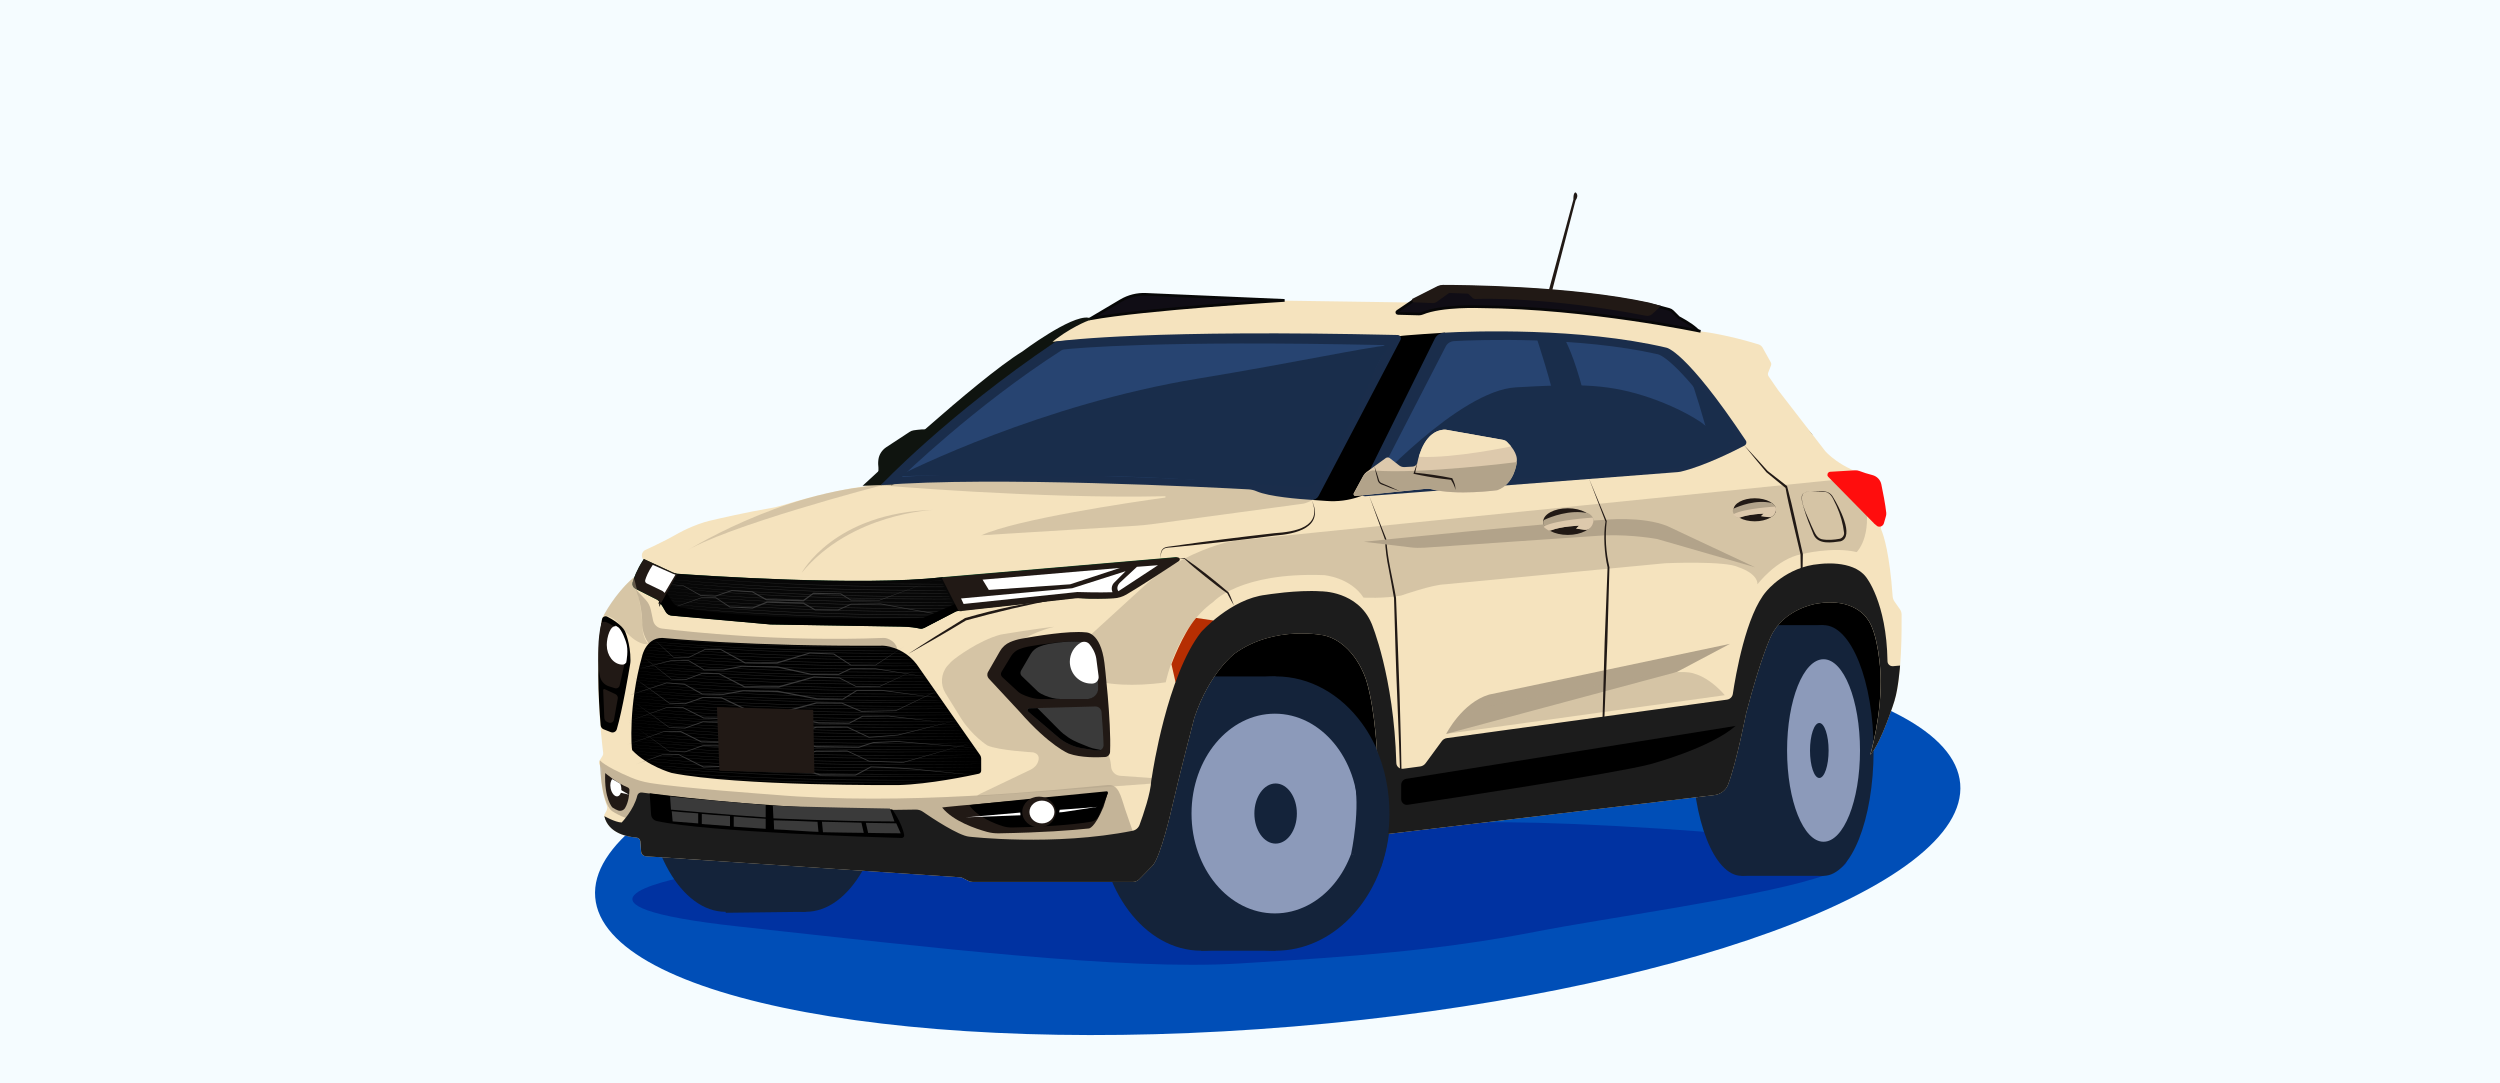
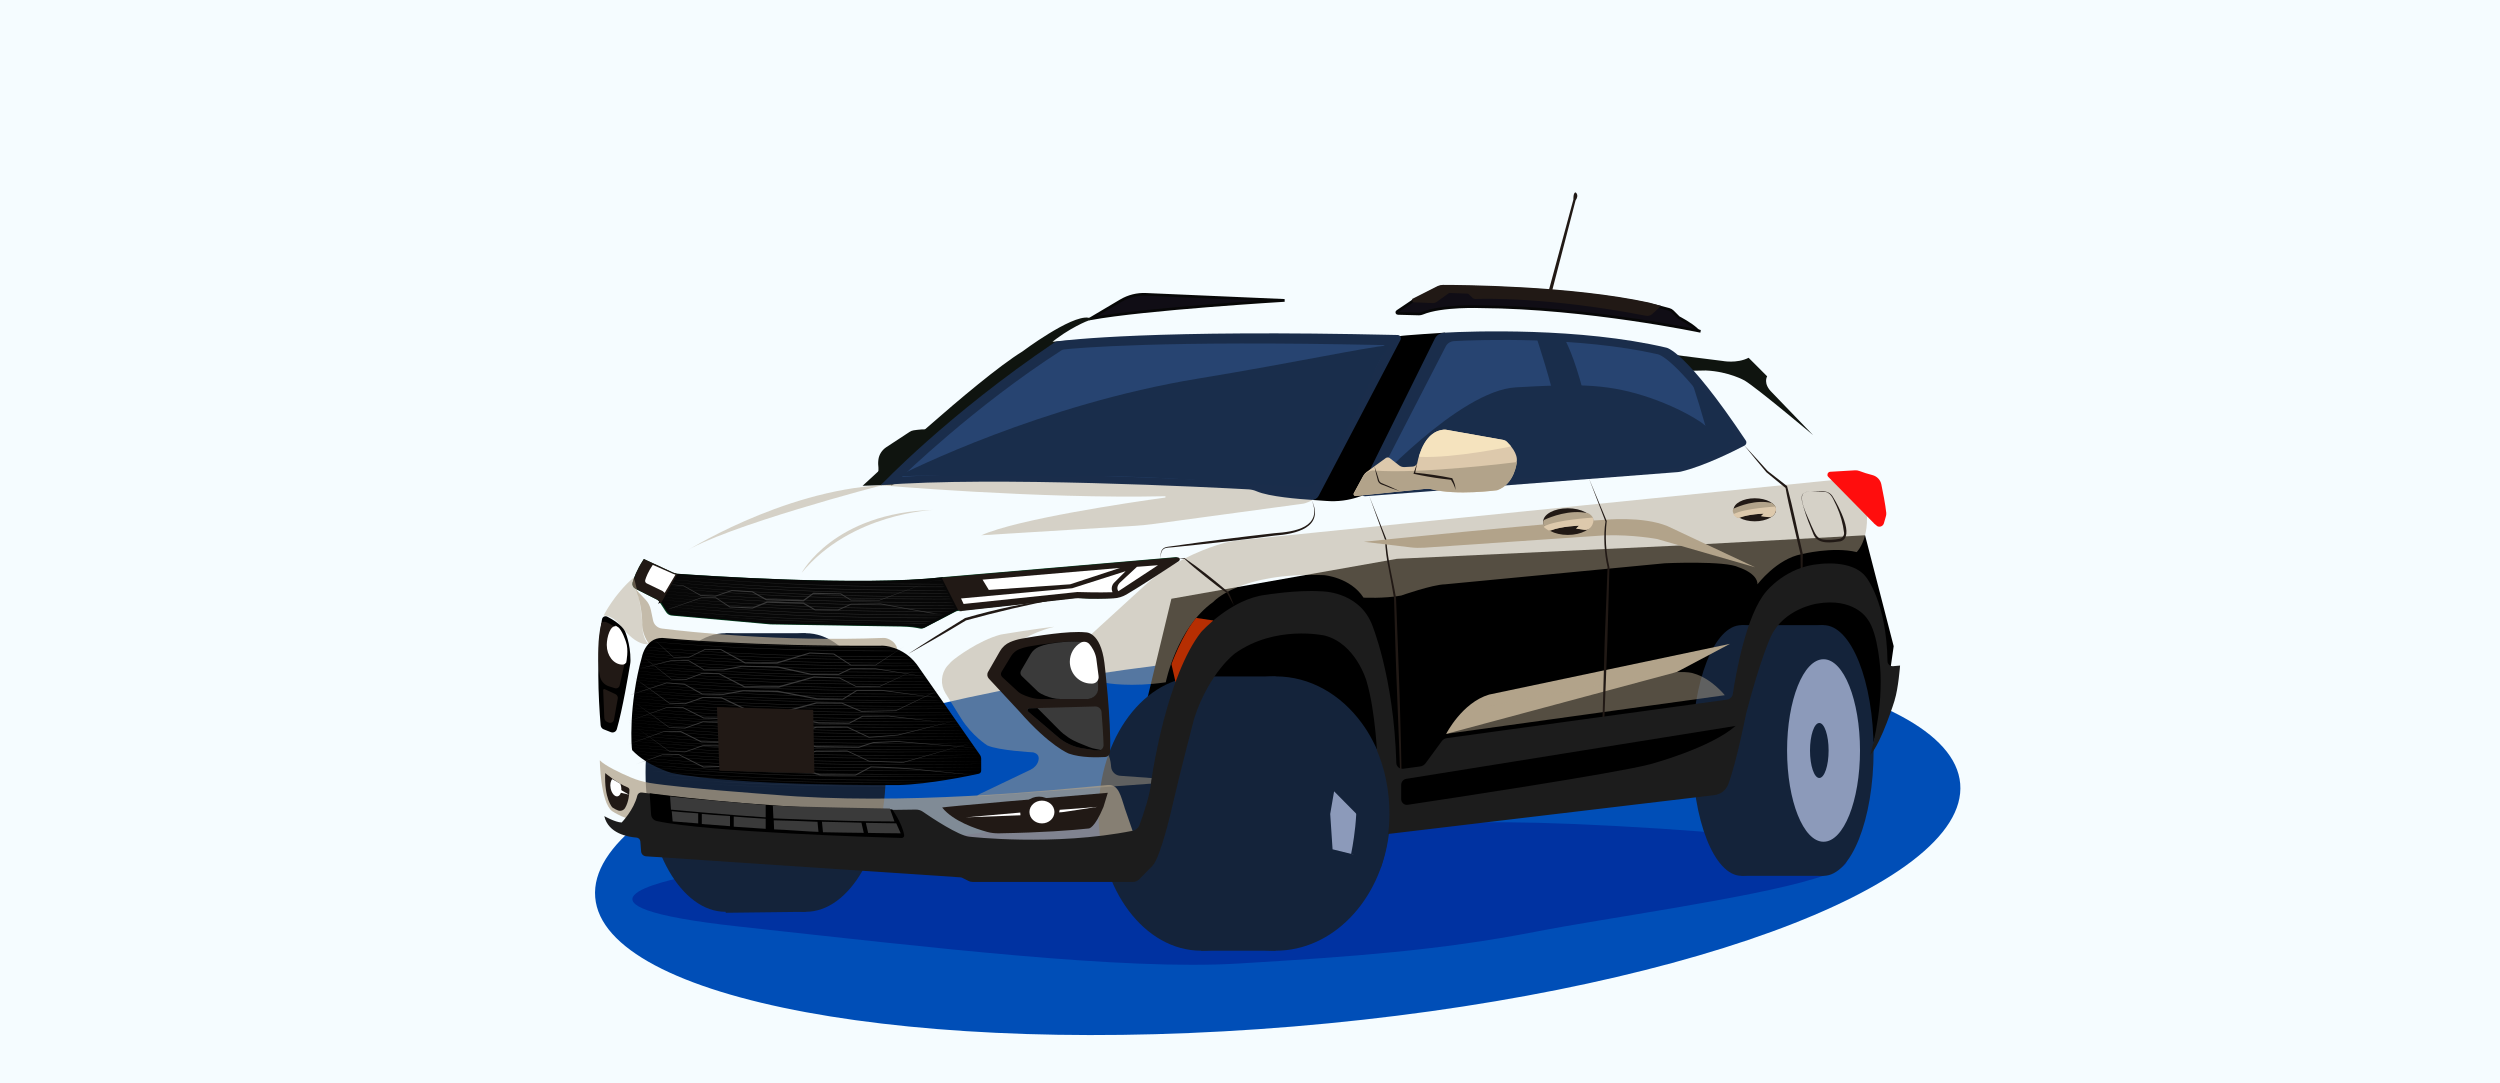
<svg xmlns="http://www.w3.org/2000/svg" width="360" height="156" viewBox="0 0 360 156" fill="none">
  <rect x="0" y="0" width="360" height="156" fill="#333333" stroke="none" />
  <g clip-path="url(#clip0_101_11853)">
    <path d="M360 0H0V156H360V0Z" fill="#F5FCFF" />
    <path d="M186.22 147.82C240.5 143.3 283.51 127.65 282.27 112.86C281.04 98.07 236.04 89.74 181.76 94.26C127.48 98.78 84.47 114.43 85.71 129.22C86.94 144.01 131.94 152.34 186.22 147.82Z" fill="#004EB7" />
    <path d="M240.87 51.071L248.02 51.971C248.02 51.971 250.1 52.391 251.8 51.52L254.47 54.191C254.47 54.191 253.81 55.23 255.2 56.55L261.09 62.66C261.09 62.66 253.12 55.961 251.25 54.81C251.25 54.81 248.96 53.49 245.63 53.35L238.52 53.49L240.88 51.06L240.87 51.071Z" fill="#0F140F" />
    <path d="M164.27 104.53L168.68 86.22L201.15 80.47L241.86 78.55L268.57 77.08L272.69 93.05L271.42 101.96L266.77 116.02L208.25 111.31L187.68 118.57L164.7 112.82L164.27 104.53Z" fill="black" />
    <path d="M157.92 117.78C149.21 118.53 102.91 125.49 99.4 126.12C95.89 126.75 79.04 130.43 106.47 133.43C133.9 136.43 161.75 139.75 178.32 138.75C194.89 137.75 207.26 136.87 221.17 134.16C241.13 130.26 304.14 122.83 232.77 118.95C215.55 118.01 209.16 118.45 191.67 118.95C174.18 119.45 157.92 117.78 157.92 117.78Z" fill="#0032A1" />
    <path d="M127.55 111.241C127.55 122.321 122.39 131.301 116.02 131.301C109.65 131.301 104.49 122.321 104.49 111.241C104.49 100.161 109.65 91.181 116.02 91.181C122.39 91.181 127.55 100.161 127.55 111.241Z" fill="#14233A" />
    <path d="M116.02 111.241C116.02 122.321 110.86 131.301 104.49 131.301C98.12 131.301 92.96 122.321 92.96 111.241C92.96 100.161 98.12 91.181 104.49 91.181C110.86 91.181 116.02 100.161 116.02 111.241Z" fill="#14233A" />
    <path d="M104.5 131.441L116.02 131.301V91.181H104.5V131.441Z" fill="#14233A" />
    <path d="M257.88 108.071C257.88 118.041 254.7 126.121 250.78 126.121C246.86 126.121 243.68 118.041 243.68 108.071C243.68 98.1 246.86 90.02 250.78 90.02C254.7 90.02 257.88 98.1 257.88 108.071Z" fill="#14233A" />
    <path d="M262.58 90.02H250.78V126.121H262.58V90.02Z" fill="#14233A" />
    <path d="M269.8 108.071C269.8 118.041 266.57 126.121 262.58 126.121C258.59 126.121 255.36 118.041 255.36 108.071C255.36 98.1 258.59 90.02 262.58 90.02C266.57 90.02 269.8 98.1 269.8 108.071Z" fill="#14233A" />
    <path d="M267.84 108.071C267.84 115.331 265.49 121.211 262.59 121.211C259.69 121.211 257.34 115.331 257.34 108.071C257.34 100.811 259.69 94.931 262.59 94.931C265.49 94.931 267.84 100.811 267.84 108.071Z" fill="#8C9ABA" />
    <path d="M263.32 108.07C263.32 110.26 262.72 112.03 261.98 112.03C261.24 112.03 260.64 110.26 260.64 108.07C260.64 105.88 261.24 104.11 261.98 104.11C262.72 104.11 263.32 105.88 263.32 108.07Z" fill="#14233A" />
    <path d="M187.73 117.15C187.73 128.06 181.12 136.9 172.96 136.9C164.8 136.9 158.19 128.06 158.19 117.15C158.19 106.24 164.8 97.4 172.96 97.4C181.12 97.4 187.73 106.24 187.73 117.15Z" fill="#14233A" />
    <path d="M183.69 97.41H172.96V136.9H183.69V97.41Z" fill="#14233A" />
    <path d="M200.18 117.15C200.18 118.21 200.11 119.25 199.98 120.27C198.73 129.7 191.92 136.9 183.7 136.9C174.6 136.9 167.22 128.06 167.22 117.15C167.22 106.24 174.6 97.4 183.7 97.4C188.64 97.4 193.07 100 196.09 104.12C196.66 104.89 197.17 105.72 197.63 106.59C198.21 107.68 198.7 108.85 199.09 110.07C199.8 112.27 200.18 114.66 200.18 117.15Z" fill="#14233A" />
-     <path d="M195.58 117.151C195.58 125.091 190.21 131.531 183.58 131.531C176.95 131.531 171.58 125.091 171.58 117.151C171.58 109.211 176.95 102.771 183.58 102.771C190.21 102.771 195.58 109.211 195.58 117.151Z" fill="#8C9ABA" />
    <path d="M186.75 117.15C186.75 119.54 185.38 121.48 183.69 121.48C182 121.48 180.63 119.54 180.63 117.15C180.63 114.76 182 112.82 183.69 112.82C185.38 112.82 186.75 114.76 186.75 117.15Z" fill="#14233A" />
-     <path d="M86.93 88.621C87.55 87.55 89.46 84.471 91.49 82.981L92.78 80.76C92.78 80.76 91.98 80.01 92.78 79.27C92.78 79.27 95.85 77.85 97.16 77.081C97.16 77.081 99.01 75.951 101.41 75.201C101.66 75.121 101.92 75.061 102.18 74.99C103.49 74.68 107.76 73.701 110.91 73.18C111.49 73.081 112.06 72.951 112.62 72.781C114.64 72.16 119.94 70.611 124.39 70.05C124.64 70.02 124.87 69.91 125.05 69.731L126.31 68.501C126.66 68.16 126.77 67.85 126.72 67.54C126.67 67.21 126.63 66.74 126.69 66.26C126.77 65.581 127.17 64.971 127.74 64.591L131.11 62.38C131.26 62.281 131.42 62.221 131.6 62.191C131.87 62.151 132.31 62.09 132.75 62.06C133.11 62.031 133.45 61.891 133.72 61.651C135.69 59.931 143.83 52.92 150.34 48.711C150.34 48.711 154.07 46.02 156.96 45.92L161.33 43.331C162.43 42.681 163.69 42.361 164.96 42.42L184.92 43.291L202.45 43.55C202.78 43.55 203.11 43.48 203.4 43.331L207.09 41.461C207.3 41.361 207.53 41.31 207.77 41.31C210.57 41.31 229.2 41.431 240.31 44.56C240.5 44.611 240.67 44.711 240.81 44.85L241.69 45.73C241.69 45.73 243.44 46.63 244.25 47.42C244.41 47.581 244.61 47.681 244.83 47.711C245.84 47.831 248.9 48.27 253.23 49.59C253.48 49.67 253.69 49.84 253.82 50.071L254.99 52.17C255.07 52.31 255.08 52.49 255.02 52.641L254.62 53.66C254.55 53.831 254.58 54.031 254.68 54.191L256.05 56.181L262.82 64.941C262.82 64.941 264.93 67.49 269.59 68.66C270.17 68.811 270.61 69.26 270.74 69.841C270.97 70.941 271.32 72.731 271.45 73.941C271.47 74.111 271.45 74.27 271.38 74.43L270.91 75.671C270.83 75.891 270.83 76.13 270.93 76.35C271.27 77.171 272.1 79.71 272.54 85.861C272.56 86.13 272.65 86.4 272.81 86.621L273.6 87.751C273.74 87.96 273.82 88.201 273.83 88.451C273.85 90.221 273.88 97.57 272.83 100.801C272.83 100.801 270.94 106.921 269.3 108.711C269.3 108.711 271.04 102.991 270.79 96.971C270.79 96.971 270.54 91.15 268.85 89.061C268.85 89.061 266.96 85.981 261.59 86.921C261.59 86.921 256.91 87.621 255.02 91.6C255.02 91.6 253.58 94.54 251.44 102.701C251.44 102.701 250.05 109.811 248.84 112.971C248.52 113.801 247.75 114.381 246.86 114.491L193.77 120.811C193.77 120.811 198.05 114.641 198.35 109.471C198.35 109.471 198.1 102.451 196.76 98.031C196.76 98.031 195.22 92.66 190.74 91.51C190.74 91.51 183.63 89.921 177.8 94.1C177.8 94.1 174.17 96.79 171.98 103.351C171.98 103.351 169.84 111.511 168.75 116.291C168.75 116.291 167.16 123.361 165.96 124.651L164.05 126.601C163.8 126.851 163.47 126.991 163.12 126.991H140.08C139.85 126.991 139.63 126.941 139.42 126.831L138.54 126.391C138.47 126.361 138.39 126.331 138.32 126.331L93.02 123.301C92.64 123.271 92.34 122.981 92.31 122.601L92.2 121.161C92.18 120.861 91.94 120.621 91.63 120.601C90.44 120.511 87.58 120.031 87.01 117.511C86.99 117.431 87.01 117.351 87.04 117.281L87.31 116.791C87.46 116.521 87.48 116.271 87.39 116.031C87.08 115.181 86.37 112.981 86.65 111.001C86.68 110.821 86.65 110.631 86.55 110.481L86.38 110.201C86.23 109.961 86.23 109.701 86.36 109.491L86.77 108.831C86.85 108.701 86.88 108.561 86.86 108.411C86.65 106.781 85.47 96.68 86.63 89.41C86.67 89.131 86.77 88.871 86.91 88.63L86.93 88.621Z" fill="#F5E3BE" />
    <path d="M126.68 67.32C126.65 67.01 126.63 66.63 126.68 66.23C126.76 65.55 127.16 64.94 127.73 64.56L131.1 62.35C131.25 62.25 131.41 62.19 131.59 62.16C131.86 62.12 132.29 62.06 132.74 62.03H133.37L126.66 68.15L126.69 67.76C126.7 67.61 126.7 67.46 126.69 67.31L126.68 67.32Z" fill="#0F140F" stroke="#0F140F" stroke-width="0.39" stroke-miterlimit="10" />
    <path d="M203.45 43.331L207.14 41.461C207.35 41.361 207.58 41.31 207.82 41.31C210.62 41.31 229.25 41.431 240.36 44.56C240.55 44.611 240.72 44.711 240.86 44.85L241.74 45.73C241.74 45.73 243.49 46.63 244.3 47.42C244.46 47.581 244.66 47.681 244.88 47.711C244.88 47.711 228.57 44.27 213.25 44.17C213.25 44.17 207.63 43.941 204.83 45.111C204.68 45.17 204.51 45.211 204.35 45.211L201.29 45.13C201.14 45.13 201.08 44.931 201.21 44.85L203.45 43.34V43.331Z" fill="#100D15" stroke="#070707" stroke-width="0.39" stroke-miterlimit="10" />
    <path opacity="0.48" d="M158.91 98.251C159.34 98.421 162.97 98.971 167.87 98.251C167.87 98.251 169.42 90.441 174.72 86.671C174.72 86.671 178.51 82.371 190.65 82.82C190.65 82.82 194.44 83.121 196.35 86.061C196.35 86.061 199.31 86.21 201.77 85.76C201.77 85.76 206.25 84.18 208.1 84.141L239.74 81.111C239.74 81.111 248.49 80.71 250.37 81.691C250.37 81.691 253.08 82.52 253.08 84.141C253.08 84.141 255.83 80.481 259.43 79.8C259.43 79.8 263.92 78.671 267.36 79.501C267.36 79.501 269.67 77.331 268.54 71.781L265.37 68.981L178.59 77.781C177.45 77.9 176.34 78.13 175.25 78.49C172.81 79.29 168.55 81.02 165.07 84.1L155.17 93.141L158.9 98.26L158.91 98.251Z" fill="#B2A38A" />
    <path d="M157.02 45.89L161.39 43.3C162.49 42.65 163.75 42.33 165.02 42.39L184.98 43.26C184.98 43.26 164.76 44.47 157.02 45.9V45.89Z" fill="#100D15" stroke="#070707" stroke-width="0.39" stroke-miterlimit="10" />
    <path d="M168.68 95.66C168.68 95.66 170.26 91.311 172.24 88.981L174.72 89.35L173.56 95.04L169.28 98.24L168.69 95.65L168.68 95.66Z" fill="#B62E02" />
    <path d="M92.78 80.76L96.81 82.63C97.03 82.73 97.27 82.79 97.52 82.81C100.74 83.04 124.18 84.65 135.66 83.31L169.36 80.42C169.46 80.42 169.5 80.54 169.42 80.59C168.23 81.37 163.88 84.23 161.87 85.4C161.32 85.72 160.71 85.9 160.07 85.93C158.95 85.98 156.97 86.04 155.38 85.92C155.11 85.9 154.84 85.9 154.57 85.93L137.92 87.78C137.77 87.8 137.63 87.84 137.5 87.91L132.96 90.26C132.82 90.33 132.65 90.36 132.5 90.32C132.06 90.22 131.04 90.03 129.68 90.03L110.97 89.72L96.76 88.45C96.48 88.43 96.23 88.27 96.08 88.04L95.12 86.56C95.02 86.4 94.88 86.28 94.71 86.19L91.58 84.61C91.33 84.48 91.2 84.2 91.28 83.93C91.45 83.33 91.86 82.18 92.78 80.76Z" stroke="#003E1D" stroke-width="0.39" stroke-miterlimit="10" />
    <path d="M95.25 86.48L96.21 87.96C96.36 88.19 96.61 88.35 96.89 88.37L111.1 89.64L129.81 89.95C131.17 89.95 132.19 90.14 132.63 90.24C132.79 90.28 132.95 90.25 133.09 90.18L137.81 87.68L135.65 83.32C124.17 84.66 100.85 83.06 97.62 82.83C97.38 82.81 97.47 82.89 97.25 82.79L95.23 86.49L95.25 86.48Z" fill="#070707" />
    <mask id="mask0_101_11853" style="mask-type:luminance" maskUnits="userSpaceOnUse" x="95" y="82" width="43" height="9">
      <path d="M95.25 86.48L96.21 87.96C96.36 88.19 96.61 88.35 96.89 88.37L111.1 89.64L129.81 89.95C131.17 89.95 132.19 90.14 132.63 90.24C132.79 90.28 132.95 90.25 133.09 90.18L137.81 87.68L135.65 83.32C124.17 84.66 100.85 83.06 97.62 82.83C97.38 82.81 97.47 82.89 97.25 82.79L95.23 86.49L95.25 86.48Z" fill="white" />
    </mask>
    <g mask="url(#mask0_101_11853)">
      <g opacity="0.16">
        <path d="M94.04 80.891C112.01 82.641 130.1 82.851 148.14 82.581C130.1 82.951 112.01 82.731 94.04 80.891Z" fill="white" />
        <path d="M94.04 81.391C112.01 83.141 130.1 83.351 148.14 83.081C130.1 83.451 112.01 83.231 94.04 81.391Z" fill="white" />
        <path d="M94.04 81.801C112.01 83.551 130.1 83.761 148.14 83.491C130.1 83.861 112.01 83.641 94.04 81.801Z" fill="white" />
-         <path d="M94.04 82.301C112.01 84.051 130.1 84.261 148.14 83.991C130.1 84.361 112.01 84.141 94.04 82.301Z" fill="white" />
+         <path d="M94.04 82.301C112.01 84.051 130.1 84.261 148.14 83.991C130.1 84.361 112.01 84.141 94.04 82.301" fill="white" />
        <path d="M94.04 82.7C112.01 84.45 130.1 84.66 148.14 84.39C130.1 84.76 112.01 84.54 94.04 82.7Z" fill="white" />
        <path d="M94.04 83.2C112.01 84.95 130.1 85.16 148.14 84.89C130.1 85.26 112.01 85.04 94.04 83.2Z" fill="white" />
        <path d="M94.04 83.61C112.01 85.36 130.1 85.57 148.14 85.3C130.1 85.67 112.01 85.45 94.04 83.61Z" fill="white" />
        <path d="M94.04 84.101C112.01 85.851 130.1 86.061 148.14 85.791C130.1 86.161 112.01 85.941 94.04 84.101Z" fill="white" />
        <path d="M94.04 84.45C112.01 86.2 130.1 86.41 148.14 86.14C130.1 86.51 112.01 86.29 94.04 84.45Z" fill="white" />
        <path d="M94.04 84.94C112.01 86.69 130.1 86.9 148.14 86.63C130.1 87 112.01 86.78 94.04 84.94Z" fill="white" />
        <path d="M94.04 85.36C112.01 87.11 130.1 87.32 148.14 87.05C130.1 87.42 112.01 87.2 94.04 85.36Z" fill="white" />
        <path d="M94.04 85.851C112.01 87.601 130.1 87.811 148.14 87.541C130.1 87.911 112.01 87.691 94.04 85.851Z" fill="white" />
        <path d="M94.04 86.261C112.01 88.011 130.1 88.221 148.14 87.951C130.1 88.321 112.01 88.101 94.04 86.261Z" fill="white" />
        <path d="M94.04 86.751C112.01 88.501 130.1 88.711 148.14 88.441C130.1 88.811 112.01 88.591 94.04 86.751Z" fill="white" />
        <path d="M94.04 87.171C112.01 88.921 130.1 89.131 148.14 88.861C130.1 89.231 112.01 89.011 94.04 87.171Z" fill="white" />
        <path d="M94.04 87.661C112.01 89.411 130.1 89.621 148.14 89.351C130.1 89.721 112.01 89.501 94.04 87.661Z" fill="white" />
        <path d="M94.04 88.001C112.01 89.751 130.1 89.961 148.14 89.691C130.1 90.061 112.01 89.841 94.04 88.001Z" fill="white" />
        <path d="M94.04 88.501C112.01 90.251 130.1 90.461 148.14 90.191C130.1 90.561 112.01 90.341 94.04 88.501Z" fill="white" />
        <path d="M94.04 88.911C112.01 90.661 130.1 90.871 148.14 90.601C130.1 90.971 112.01 90.751 94.04 88.911Z" fill="white" />
        <path d="M94.04 89.411C112.01 91.161 130.1 91.371 148.14 91.101C130.1 91.471 112.01 91.251 94.04 89.411Z" fill="white" />
        <path d="M94.04 89.811C112.01 91.561 130.1 91.77 148.14 91.501C130.1 91.871 112.01 91.65 94.04 89.811Z" fill="white" />
      </g>
      <path d="M134.81 83.42C134.81 83.42 126.67 86.47 126.65 86.47C126.63 86.47 122.53 86.47 122.51 86.47C122.51 86.47 121.03 85.58 121.03 85.57L121.06 85.58L117.12 85.52L117.17 85.5L115.74 86.57L115.71 86.59H115.68L110.34 86.44H110.32L110.3 86.43L108.29 85.28C108.48 85.31 105.24 85.1 105.41 85.1C105.41 85.1 103.03 85.89 103.03 85.9C103.02 85.9 100.94 85.81 100.93 85.81H100.92H100.91L98.38 84.38C98.44 84.39 94.13 83.93 94.14 83.94C94.14 83.94 98.4 84.31 98.41 84.31L100.96 85.71C100.81 85.69 103.15 85.78 103.01 85.78L105.37 84.97C105.41 84.96 108.31 85.14 108.35 85.14C108.35 85.14 110.39 86.27 110.39 86.28L110.35 86.27C110.3 86.28 115.92 86.38 115.63 86.42L117.08 85.38L117.1 85.36C117.1 85.36 121.03 85.45 121.06 85.45H121.08H121.1L122.56 86.37C122.42 86.35 126.67 86.4 126.65 86.39C126.59 86.41 134.81 83.43 134.81 83.44V83.42Z" fill="#3A3A3A" />
      <path d="M90.91 89.61C90.91 89.61 100.97 86.03 100.99 86.04C101.01 86.04 103.09 86.03 103.11 86.03C103.11 86.03 105.13 87.34 105.13 87.35C104.92 87.32 108.55 87.48 108.34 87.48L110.43 86.62C110.44 86.59 115.66 86.79 115.69 86.78H115.71H115.73C115.73 86.78 117.57 87.83 117.39 87.76C117.34 87.76 120.84 87.76 120.68 87.76L122.54 86.94C122.58 86.93 126.8 86.92 126.84 86.91C127.97 87.11 134.6 88.4 135.61 88.42C135.61 88.42 133.95 88.3 133.94 88.3L126.82 87.02C126.88 87.02 122.47 87.07 122.59 87.05C122.58 87.05 120.73 87.89 120.72 87.89L117.39 87.9C117.38 87.9 117.36 87.9 117.35 87.89C117.37 87.89 115.51 86.87 115.69 86.95C115.73 86.95 110.32 86.8 110.51 86.79C110.51 86.79 108.4 87.62 108.39 87.63C108.35 87.63 105.12 87.47 105.07 87.47C105.06 87.47 103.08 86.14 103.06 86.13H103.09H100.99C101.05 86.1 90.91 89.6 90.91 89.6V89.61Z" fill="#3A3A3A" />
    </g>
    <path d="M95.25 86.48L96.21 87.96C96.36 88.19 96.61 88.35 96.89 88.37L111.1 89.64L129.81 89.95C131.17 89.95 132.19 90.14 132.63 90.24C132.79 90.28 132.95 90.25 133.09 90.18L137.81 87.68L135.65 83.32C124.17 84.66 100.85 83.06 97.62 82.83C97.38 82.81 97.47 82.89 97.25 82.79L95.23 86.49L95.25 86.48Z" stroke="#070707" stroke-width="0.39" stroke-miterlimit="10" />
-     <path d="M95.13 86.56C95.27 86.73 95.38 86.92 95.58 87.22L96.04 88.05C96.19 88.28 96.44 88.44 96.72 88.46L110.94 89.73L129.66 90.04C131.02 90.04 132.04 90.23 132.48 90.33C132.64 90.37 132.8 90.34 132.94 90.27L137.49 87.92C137.62 87.85 137.76 87.81 137.91 87.79L137.63 87.14L132.98 89.17C132.98 89.17 109.92 89.88 97.97 87.64C97.42 87.54 96.93 87.21 96.63 86.73L95.75 85.32L95.13 86.57V86.56Z" fill="black" stroke="black" stroke-width="0.39" stroke-miterlimit="10" />
    <path d="M94.72 86.17L91.59 84.59C91.34 84.46 91.21 84.18 91.29 83.91C91.46 83.31 91.87 82.16 92.79 80.74L96.82 82.61L97.27 82.77L95.13 86.55C95.13 86.55 94.81 86.21 94.72 86.16V86.17Z" fill="#211915" stroke="#211915" stroke-width="0.39" stroke-miterlimit="10" />
    <path d="M95.41 85.11L93.13 84.01C92.95 83.92 92.86 83.73 92.91 83.54C93.03 83.12 93.33 82.33 94 81.34L96.94 82.64L97.27 82.75L95.71 85.38C95.71 85.38 95.47 85.14 95.41 85.11Z" fill="white" />
    <path d="M138.16 87.82L154.81 85.971C155.08 85.941 155.35 85.941 155.62 85.96C157.2 86.081 159.18 86.02 160.31 85.971C160.94 85.941 161.56 85.76 162.11 85.441C164.12 84.27 168.48 81.41 169.66 80.63C169.74 80.581 169.7 80.451 169.6 80.46L135.9 83.35L138.17 87.82H138.16Z" fill="#211915" stroke="#211915" stroke-width="0.39" stroke-miterlimit="10" />
    <path d="M161.04 85.141L166.75 81.391L163.72 81.621L161.28 83.891C160.9 84.261 160.78 84.761 161.04 85.121V85.141Z" fill="white" />
    <path d="M141.49 83.47L142.39 84.95L154.1 84.14L161.28 81.78L141.49 83.47Z" fill="white" />
    <path d="M138.39 86.18L138.76 86.97L155.14 85.25C155.14 85.25 158.28 85.35 160.21 85.28C160.21 85.28 159.85 84.61 160.38 83.96L162.09 82.25L154.39 84.71L138.39 86.18Z" fill="white" />
    <path d="M203.41 43.33L206.36 43.45C206.49 43.45 206.63 43.42 206.74 43.34L208.48 42.08C208.57 42.02 208.67 41.99 208.78 41.99L211.32 42.09C211.44 42.09 211.55 42.14 211.63 42.22L212.19 42.76C212.26 42.83 212.35 42.86 212.44 42.86C213.69 42.81 222.99 42.56 237.06 45.28C237.32 45.33 237.6 45.25 237.8 45.07L238.8 44.14L237.46 43.77C237.46 43.77 237.41 43.76 237.38 43.75C226.2 41.32 210.35 41.22 207.78 41.22C207.54 41.22 207.31 41.27 207.1 41.37L203.41 43.24" fill="#211915" />
    <path d="M203.41 43.33L206.36 43.45C206.49 43.45 206.63 43.42 206.74 43.34L208.48 42.08C208.57 42.02 208.67 41.99 208.78 41.99L211.32 42.09C211.44 42.09 211.55 42.14 211.63 42.22L212.19 42.76C212.26 42.83 212.35 42.86 212.44 42.86C213.69 42.81 222.99 42.56 237.06 45.28C237.32 45.33 237.6 45.25 237.8 45.07L238.8 44.14L237.46 43.77C237.46 43.77 237.41 43.76 237.38 43.75C226.2 41.32 210.35 41.22 207.78 41.22C207.54 41.22 207.31 41.27 207.1 41.37L203.41 43.24" stroke="#211915" stroke-width="0.39" stroke-miterlimit="10" />
    <path d="M135.32 67.151L128.46 69.621L124.73 69.741C124.73 69.741 140.69 54.871 147.31 50.791C147.31 50.791 154.3 45.551 156.74 45.941C156.74 45.941 153.79 47.041 150.97 49.451L153.47 49.271L128.28 69.771" fill="#0F140F" />
    <path d="M135.32 67.151L128.46 69.621L124.73 69.741C124.73 69.741 140.69 54.871 147.31 50.791C147.31 50.791 154.3 45.551 156.74 45.941C156.74 45.941 153.79 47.041 150.97 49.451L153.47 49.271L128.28 69.771" stroke="#0F140F" stroke-width="0.39" stroke-miterlimit="10" />
    <path d="M260.17 70.83C261.41 70.85 263.26 70.24 263.97 71.6C264.71 72.79 267.17 77.31 265.04 77.95C263.74 78.13 261.82 78.46 261.16 76.99C260.65 75.77 260.1 74.41 259.74 73.14C259.54 72.39 258.99 70.99 260.17 70.84V70.83ZM260.17 70.83C258.42 71.04 260.49 74.69 260.82 75.64C261.23 76.44 261.48 77.44 262.33 77.65C263.13 77.81 264.12 77.74 264.93 77.58C265.29 77.49 265.57 77.13 265.55 76.75C265.4 75.44 265.02 74.1 264.47 72.88C264.06 72.15 263.81 71.03 262.88 70.84C261.98 70.74 261.06 70.78 260.16 70.84L260.17 70.83Z" fill="#211915" />
    <path d="M197.17 71.42L199.64 77.66C199.77 80.48 200.57 83.34 201.03 86.12C201.38 95.26 201.78 104.95 201.85 114.11L201.35 119.92L201.67 114.1C201.63 110.25 201.33 104.05 201.19 100.12C200.99 95.49 200.87 90.7 200.74 86.15C200.51 84.93 200.23 83.15 199.98 81.95C199.69 80.6 199.48 78.99 199.45 77.73L197.17 71.42Z" fill="#211915" />
    <path d="M251.21 64.17C252.3 65.36 253.53 66.67 254.54 67.82L257.34 70C258.21 73.2 258.85 76.53 259.61 79.79C259.61 79.81 259.57 82.15 259.57 82.17C260.14 83.43 260.82 85.42 260.7 87.03C260.7 85.32 259.96 83.71 259.31 82.17L259.27 79.81C258.62 76.95 257.58 72.89 257.12 70.27L254.37 68.01C253.29 66.75 252.25 65.45 251.2 64.17H251.21Z" fill="#211915" />
    <path d="M177.72 87.25C177.37 86.65 177.04 86.05 176.72 85.43C175.85 84.86 174.57 83.82 173.59 83.05C172.61 82.25 171.37 81.27 170.58 80.49L169.69 80.43L170.58 80.37C172.78 81.87 174.88 83.56 176.91 85.3C177.23 85.92 177.46 86.61 177.72 87.27V87.25Z" fill="#211915" />
    <path d="M188.87 71.99C190.79 75.981 186.58 76.91 183.53 77.13C178.71 77.751 173.78 78.32 168.93 78.8C168.55 78.861 167.85 78.8 167.54 79.081C167.14 79.38 167.19 79.951 167.08 80.41C167.16 79.951 167.06 79.38 167.48 79.01C167.8 78.691 168.49 78.721 168.91 78.63C173.73 77.941 178.66 77.331 183.49 76.781C186.45 76.581 190.53 75.951 188.87 71.981V71.99Z" fill="#211915" />
    <path d="M270.32 75.53C270.58 75.76 270.99 75.64 271.09 75.31L271.36 74.37C271.42 74.21 271.44 74.05 271.43 73.88C271.3 72.67 270.95 70.87 270.72 69.78C270.6 69.2 270.15 68.75 269.58 68.6C268.89 68.43 268.25 68.22 267.67 68C267.5 67.93 267.32 67.91 267.14 67.92L263.56 68.13C263.36 68.14 263.26 68.39 263.41 68.53L269.84 75.07L270.35 75.53H270.32Z" fill="#FF0D0D" stroke="#FF0D0D" stroke-width="0.39" stroke-miterlimit="10" />
    <path d="M196.35 78.021C196.35 78.021 223.1 75.251 231 74.861C231 74.861 236.53 74.271 240.16 75.781L252.74 81.691L238.64 77.621C238.64 77.621 235.15 76.961 231.06 77.091L205.06 78.871C204.41 78.911 203.76 78.901 203.12 78.821L196.34 78.011L196.35 78.021Z" fill="#B2A38A" />
    <path d="M208.25 105.68C208.25 105.68 210.52 101.19 214.43 100.02L249.12 92.71L241.48 96.76L208.25 105.68Z" fill="#B2A38A" />
    <path opacity="0.48" d="M208.25 105.68L248.37 100.11C248.37 100.11 246.42 97.67 243.89 96.98C243.89 96.98 242.47 96.33 237.3 97.31L214.76 101.62C214.76 101.62 211.34 102.19 208.25 105.69V105.68Z" fill="#B2A38A" />
    <path d="M225.77 77.03C227.731 77.03 229.32 76.171 229.32 75.11C229.32 74.05 227.731 73.19 225.77 73.19C223.809 73.19 222.22 74.05 222.22 75.11C222.22 76.171 223.809 77.03 225.77 77.03Z" fill="#211915" />
    <path d="M222.46 74.82C223.21 74.48 226.07 73.29 228.73 73.92C228.73 73.92 229.56 74.3 229.46 75.11C229.46 75.11 229.35 75.92 228.68 76.22C228.51 76.29 228.33 76.31 228.15 76.28L226.97 76.11L227.41 75.69C227.41 75.69 224.92 75.76 223.37 76.36C223.2 76.43 223.01 76.4 222.87 76.29C222.59 76.06 222.18 75.63 222.22 75.14C222.23 74.99 222.33 74.87 222.47 74.81L222.46 74.82Z" fill="#B2A38A" />
    <path d="M222.38 75.78C222.16 75.9 222.7 76.18 222.85 76.3C222.99 76.42 223.18 76.44 223.35 76.37C224.89 75.77 227.39 75.7 227.39 75.7L226.95 76.12L228.13 76.29C228.31 76.32 228.5 76.3 228.66 76.23C229.33 75.93 229.44 75.12 229.44 75.12C229.47 74.89 229.42 74.7 229.34 74.54C229.34 74.54 224.13 74.84 222.36 75.79L222.38 75.78Z" fill="#DDC9AC" />
    <path d="M252.69 75.07C254.38 75.07 255.75 74.327 255.75 73.41C255.75 72.493 254.38 71.75 252.69 71.75C251 71.75 249.63 72.493 249.63 73.41C249.63 74.327 251 75.07 252.69 75.07Z" fill="#211915" />
    <path d="M249.73 73.2C250.37 72.91 252.83 71.89 255.12 72.43C255.12 72.43 255.83 72.76 255.74 73.45C255.74 73.45 255.65 74.15 255.07 74.41C254.93 74.47 254.77 74.48 254.61 74.46L253.6 74.32L253.98 73.96C253.98 73.96 251.84 74.02 250.51 74.54C250.36 74.6 250.2 74.58 250.08 74.48C249.84 74.28 249.49 73.91 249.52 73.49C249.53 73.36 249.62 73.26 249.73 73.2Z" fill="#B2A38A" />
    <path d="M249.66 74.03C249.47 74.13 249.94 74.37 250.07 74.48C250.19 74.58 250.36 74.6 250.5 74.54C251.83 74.02 253.97 73.96 253.97 73.96L253.59 74.32L254.6 74.46C254.75 74.48 254.92 74.47 255.06 74.41C255.64 74.15 255.73 73.45 255.73 73.45C255.75 73.25 255.72 73.09 255.65 72.95C255.65 72.95 251.17 73.2 249.65 74.03H249.66Z" fill="#DDC9AC" />
    <path opacity="0.48" d="M126.82 69.88C126.82 69.88 149.55 71.86 167.75 71.46C167.87 71.46 167.88 71.63 167.77 71.65C162.5 72.38 146.47 74.76 141.3 77.08L163.43 75.72C164.28 75.67 165.14 75.58 165.99 75.47L187.73 72.52C187.73 72.52 191.76 71.73 192.64 66.17C193.52 60.61 192.44 66.54 192.44 66.54L141.49 66.04L129.86 67.64L126.81 69.88H126.82Z" fill="#B2A38A" />
    <path d="M189.08 71.999C189.08 71.999 190.05 72.069 191.03 72.139C192.6 72.259 194.19 72.059 195.68 71.539L196.19 71.369L208.1 47.899C208.1 47.899 201.61 48.309 201.57 48.409C199.42 54.149 190.93 66.989 190.93 66.989" fill="black" />
    <path d="M126.82 69.88C126.82 69.88 136.39 59.74 151.92 49.26C152 49.21 152.08 49.17 152.18 49.16C153.6 48.97 166.21 47.42 201.25 48.24C201.61 48.24 201.84 48.63 201.67 48.95L189.88 71.41C189.68 71.78 189.29 72.01 188.86 71.98C187.15 71.87 182.74 71.53 180.94 70.74C180.58 70.58 180.21 70.5 179.82 70.47C174.73 70.19 142.89 68.55 126.81 69.86L126.82 69.88Z" fill="#1A2D4B" />
    <path d="M181.02 69.47C176.48 69.24 144.88 67.53 129.87 68.68C129.87 68.68 140.28 58.51 152.85 50.45C152.96 50.38 153.08 50.34 153.21 50.32C154.84 50.14 166.95 48.98 199.09 49.69C199.42 49.69 199.64 50.03 199.48 50.31L191.56 65.28L190.7 66.87C189.64 68.83 187.52 69.99 185.3 69.81L181.02 69.47Z" fill="#274471" />
    <path d="M193.39 62.82C193.75 62.21 194.66 60.4 195.09 59.64C196.89 56.51 197.98 52.33 200.17 49.68C195.92 50.14 186.87 52.15 172.44 54.53C150.05 58.22 130.95 67.74 129.24 68.61C134.75 68.3 147.51 68.67 156.7 68.58C168.34 68.46 186.44 70.31 188.38 70.12C190.07 69.95 191.31 66.76 193.4 63.22" fill="#192D4B" />
    <path d="M206.61 48.78C206.86 48.27 207.36 47.94 207.93 47.91C211.86 47.68 227.55 47.14 239.94 50.06C239.94 50.06 242.67 50.34 251.39 63.43C251.56 63.68 251.47 64.03 251.2 64.17C249.73 64.94 245.35 67.14 242.02 67.92C241.89 67.95 241.77 67.97 241.64 67.98L196.6 71.46C196.05 71.5 195.66 70.93 195.9 70.43L206.61 48.78Z" fill="#1A2D4B" />
    <path d="M208.18 49.889C208.41 49.44 208.87 49.15 209.39 49.12C212.99 48.919 227.35 48.44 238.7 51.01C238.7 51.01 241.2 51.249 249.19 62.749C249.34 62.969 249.27 63.279 249.02 63.4C247.68 64.07 243.66 66.01 240.62 66.7C240.5 66.73 240.39 66.74 240.27 66.749L199.03 69.799C198.52 69.84 198.17 69.329 198.39 68.889L208.19 49.88L208.18 49.889Z" fill="#274471" />
    <path d="M244.84 60.73C242.17 58.99 239.06 57.74 236.73 57C230.92 55.16 226.46 55.32 218.27 55.78C210.08 56.24 197.18 70.42 197.18 70.42L207.34 69.41C208.27 69.51 210.93 69.13 212.05 69.21L214.91 69.01C215.9 69.08 217.75 68.89 218.9 68.85C223.3 68.68 221.38 68.79 226.05 68.58C229.97 68.4 234 68.17 236.98 67.92C242.98 67.43 244.49 66.5 245.72 66.04C248.23 65.09 247.2 65.43 249.51 64.34" fill="#192D4B" />
    <path d="M228.41 58.06C227.07 52.54 225.98 50.1 225.26 48.7C224.27 48.35 222.1 48.64 221.18 48.37C221.47 49.31 223.18 54.23 224.72 61.01C226.26 67.79 222.3 61.93 221.82 64.93C220.95 70.31 222.24 68.68 224.82 68.89C225.62 68.95 226.85 68.5 228.04 68.63C228.5 68.68 230.54 68.32 230.53 68.46C230.67 64.64 229.37 60.29 228.54 57.18" fill="#192D4B" />
    <path d="M249.88 63.24C248.54 57.72 246.2 57.69 245.48 56.3C244.49 55.95 244.6 55.4 243.68 55.13C243.93 55.93 245.2 59.62 246.53 64.88" fill="#192D4B" />
    <path d="M228.84 68.97L231.37 75.03C231.11 77.28 231.24 79.49 231.76 81.7L231.46 92.44C231.46 92.42 231.05 103.28 231.04 103.15C231.04 103.15 231.73 107.46 231.73 107.47C231.73 107.49 231.14 111.35 231.13 111.37C231.09 111.21 232.76 116.15 232.76 116.13L230.98 111.39V111.37V111.35L231.51 107.46C231.52 107.66 230.77 103.14 230.77 103.2C230.77 103.2 231.07 92.44 231.07 92.43L231.49 81.7C231.03 79.76 230.86 77.02 231.19 75.11L228.84 68.98V68.97Z" fill="#211915" />
    <path d="M196.84 67.93L199.55 65.96C199.72 65.84 199.95 65.84 200.12 65.96L201.48 67.02C201.7 67.19 201.97 67.27 202.24 67.26L203.43 67.19C203.76 67.17 204.04 66.93 204.1 66.61C204.36 65.3 205.27 62.1 207.9 61.87C208.02 61.86 208.14 61.87 208.26 61.89L216.46 63.35C216.66 63.39 216.84 63.48 216.98 63.62C217.49 64.11 218.63 65.34 218.4 66.54C218.4 66.54 218.12 69.68 215.58 70.59C215.58 70.59 209.75 71.39 206.1 70.44C205.87 70.38 205.63 70.35 205.39 70.38L195.2 71.42C194.99 71.44 194.84 71.22 194.94 71.03L196.3 68.53C196.43 68.3 196.61 68.09 196.82 67.93H196.84Z" fill="#DDC9AC" />
    <path opacity="0.48" d="M141.3 114.23C141.36 114.2 146.59 111.71 148.4 110.84C148.92 110.59 149.35 110.15 149.51 109.6C149.66 109.1 149.6 108.55 148.78 108.34C148.78 108.34 143.81 108.08 142.17 107.34C142.17 107.34 139.99 105.98 138.39 103.44L136.15 99.83C135.39 98.6 135.48 97.02 136.4 95.91C136.72 95.53 137.08 95.16 137.49 94.86C137.49 94.86 140.82 92.24 144.13 91.37C144.13 91.37 149.44 90.49 151.83 90.25C151.83 90.25 147.6 91.16 144.87 93.88C142.14 96.6 144.22 94.51 144.22 94.51L158.4 107.01C159.32 107.82 159.88 108.95 159.98 110.17L160 110.42C160.06 111.15 160.67 111.71 161.4 111.72L167.19 112.14L167.43 112.18L166.59 112.78L140.74 114.68C140.74 114.68 140.55 114.6 141.28 114.23H141.3Z" fill="#B2A38A" />
    <path d="M204.42 65.79C209.51 66.01 217.6 64.28 217.6 64.28L217 63.62C216.85 63.48 216.67 63.39 216.48 63.35L208.28 61.89C208.16 61.87 208.04 61.86 207.92 61.87C206.21 62.02 205.23 63.42 204.68 64.74L204.35 65.67C204.33 65.73 204.37 65.79 204.43 65.79H204.42Z" fill="#F5E3BE" />
    <path d="M196.33 68.53L194.97 71.03C194.87 71.22 195.02 71.44 195.23 71.42L205.42 70.38C205.66 70.36 205.89 70.38 206.13 70.44C209.78 71.39 215.61 70.59 215.61 70.59C218.15 69.68 218.43 66.54 218.43 66.54C218.43 66.54 204.57 68.3 197.81 67.75C197.66 67.74 197.52 67.75 197.38 67.8C197.07 67.9 196.56 68.12 196.33 68.53Z" fill="#B2A38A" />
    <path d="M201.64 70.76C200.73 70.47 199.85 70.12 198.97 69.77C198.74 69.7 198.5 69.49 198.42 69.24C198.24 68.57 198.05 67.83 197.92 67.16C198.16 67.8 198.39 68.53 198.59 69.19C198.66 69.39 198.82 69.53 199.04 69.6C199.91 69.97 200.79 70.34 201.64 70.77V70.76Z" fill="#211915" />
    <path d="M204.1 66.62C204 67.14 203.87 67.66 203.76 68.18L203.68 68.06C205.51 68.23 207.33 68.49 209.12 68.86C209.37 69.39 209.65 69.97 209.56 70.57C209.55 70.28 209.44 70.02 209.32 69.77C209.23 69.52 208.77 68.89 209.01 69.1C208.56 69.06 208.11 69 207.66 68.94C206.27 68.76 204.9 68.52 203.54 68.22C203.73 67.68 203.9 67.14 204.1 66.61V66.62Z" fill="#211915" />
    <path d="M145.44 92.47C145.97 92.24 146.53 92.07 147.1 91.97C149.07 91.61 153.87 90.8 156.35 91.06C156.35 91.06 158.47 90.93 159.04 95.47C159.04 95.47 160.04 103.84 159.85 108.28C159.83 108.67 159.52 108.99 159.13 109.01C157.99 109.08 155.66 109.13 153.92 108.52C153.92 108.52 151.2 107.49 146.79 102.45L142.39 97.72C142.15 97.46 142.1 97.07 142.28 96.76L144 93.76C144.33 93.18 144.84 92.73 145.44 92.47Z" fill="#211915" />
    <path d="M144.31 97.481C144.11 97.281 144.08 96.981 144.22 96.751L145.61 94.461C145.88 94.021 146.29 93.681 146.78 93.481C147.21 93.311 147.66 93.181 148.11 93.101C149.7 92.821 153.6 92.201 155.6 92.411C155.6 92.411 157.32 92.311 157.78 95.771C157.78 95.771 158.04 97.701 158.11 98.901C158.14 99.521 157.84 100.131 157.3 100.441C157.11 100.551 156.88 100.631 156.62 100.661H149.84C149.47 100.661 149.11 100.621 148.76 100.531C148.16 100.381 147.24 100.101 146.67 99.661L144.31 97.491V97.481Z" fill="black" />
    <path d="M152.65 100.65C152.28 100.65 151.92 100.61 151.57 100.52C150.97 100.37 150.05 100.07 149.48 99.61L147.12 97.34C146.92 97.13 146.89 96.82 147.03 96.57L148.42 94.18C148.69 93.72 149.1 93.36 149.59 93.15C150.02 92.97 150.47 92.83 150.92 92.75C150.92 92.75 153.25 92.27 155.61 92.41C155.61 92.41 156.85 92.38 157.45 94.28C157.45 94.28 158.24 97.64 158.12 99.35C158.12 99.35 158.02 100.47 156.62 100.67H152.64L152.65 100.65Z" fill="#3A3A3A" />
    <path d="M148.23 101.991L157.72 101.731C158.18 101.721 158.58 102.071 158.62 102.531C158.72 103.751 158.89 106.021 158.91 107.311C158.91 107.761 158.52 108.121 158.07 108.061C157.47 107.991 156.62 107.871 155.8 107.741C154.52 107.521 153.33 106.951 152.34 106.111L148.06 102.451C147.88 102.291 147.98 101.991 148.22 101.981L148.23 101.991Z" fill="#3A3A3A" />
    <path d="M157.34 107.981C156.87 107.901 156.34 107.841 155.81 107.751C154.54 107.531 153.35 106.981 152.37 106.151L148.06 102.471C147.88 102.311 147.98 102.011 148.22 102.001L149.4 101.971L152.5 105.091C153.3 105.901 154.26 106.541 155.32 106.971L156.8 107.571C157.16 107.721 157.55 107.821 157.94 107.881C159.07 108.061 158.26 108.141 157.34 107.991V107.981Z" fill="black" />
    <path d="M158 97.38C158.08 97.82 157.75 98.22 157.31 98.24C157.25 98.24 157.19 98.24 157.13 98.24C155.54 98.24 154.25 96.92 154.25 95.29C154.25 94.19 154.84 93.23 155.71 92.72C156.04 92.53 156.47 92.59 156.72 92.87C157.04 93.23 157.53 93.99 157.67 94.84L158 97.36V97.38Z" fill="white" stroke="white" stroke-width="0.39" stroke-miterlimit="10" />
    <path opacity="0.72" d="M91.63 84.95L92.95 86.34C93.34 86.75 93.6 87.25 93.72 87.81L94.04 89.33C94.17 89.96 94.68 90.43 95.32 90.51C99.08 90.98 112.36 92.44 127.22 91.86C127.38 91.86 127.53 91.87 127.68 91.92C128.19 92.08 129.25 92.58 129.23 93.84L94.26 93.7C94.26 93.7 92.55 92.14 92.48 90C92.48 90 92.55 87.61 91.62 84.95H91.63Z" fill="#B2A38A" />
    <path d="M91.03 108C90.94 107.9 90.45 101.61 92.47 94.46C92.47 94.46 93.1 91.49 95.84 91.9C95.84 91.9 108.08 93.11 127.16 92.98C127.16 92.98 129.99 93.02 132.02 95.68L141.12 108.71C141.23 108.87 141.29 109.06 141.29 109.25V110.98C141.29 111.19 141.15 111.37 140.94 111.42C139.48 111.74 133.81 112.93 129.41 113.05C129.41 113.05 106.28 113.23 96.7 111.3C96.7 111.3 93.19 110.31 91.03 108.02V108Z" fill="black" />
    <mask id="mask1_101_11853" style="mask-type:luminance" maskUnits="userSpaceOnUse" x="90" y="91" width="52" height="23">
      <path d="M91.03 108C90.94 107.9 90.45 101.61 92.47 94.46C92.47 94.46 93.1 91.49 95.84 91.9C95.84 91.9 108.08 93.11 127.16 92.98C127.16 92.98 129.99 93.02 132.02 95.68L141.12 108.71C141.23 108.87 141.29 109.06 141.29 109.25V110.98C141.29 111.19 141.15 111.37 140.94 111.42C139.48 111.74 133.81 112.93 129.41 113.05C129.41 113.05 106.28 113.23 96.7 111.3C96.7 111.3 93.19 110.31 91.03 108.02V108Z" fill="white" />
    </mask>
    <g mask="url(#mask1_101_11853)">
      <g opacity="0.16">
        <path d="M88.46 90.12C106.43 91.87 124.52 92.08 142.56 91.81C124.52 92.18 106.43 91.96 88.46 90.12Z" fill="white" />
        <path d="M88.46 90.519C106.43 92.269 124.52 92.48 142.56 92.21C124.52 92.579 106.43 92.359 88.46 90.519Z" fill="white" />
        <path d="M88.46 91.019C106.43 92.769 124.52 92.98 142.56 92.71C124.52 93.079 106.43 92.859 88.46 91.019Z" fill="white" />
        <path d="M88.46 91.43C106.43 93.18 124.52 93.39 142.56 93.12C124.52 93.49 106.43 93.27 88.46 91.43Z" fill="white" />
        <path d="M88.46 91.93C106.43 93.68 124.52 93.89 142.56 93.62C124.52 93.99 106.43 93.77 88.46 91.93Z" fill="white" />
-         <path d="M88.46 92.269C106.43 94.019 124.52 94.23 142.56 93.96C124.52 94.329 106.43 94.109 88.46 92.269Z" fill="white" />
        <path d="M88.46 92.769C106.43 94.519 124.52 94.73 142.56 94.46C124.52 94.829 106.43 94.609 88.46 92.769Z" fill="white" />
        <path d="M88.46 93.18C106.43 94.93 124.52 95.14 142.56 94.87C124.52 95.24 106.43 95.02 88.46 93.18Z" fill="white" />
        <path d="M88.46 93.67C106.43 95.42 124.52 95.63 142.56 95.36C124.52 95.73 106.43 95.51 88.46 93.67Z" fill="white" />
        <path d="M88.46 94.08C106.43 95.83 124.52 96.04 142.56 95.77C124.52 96.14 106.43 95.92 88.46 94.08Z" fill="white" />
        <path d="M88.46 94.57C106.43 96.32 124.52 96.53 142.56 96.26C124.52 96.63 106.43 96.41 88.46 94.57Z" fill="white" />
        <path d="M88.46 94.99C106.43 96.74 124.52 96.95 142.56 96.68C124.52 97.05 106.43 96.83 88.46 94.99Z" fill="white" />
        <path d="M88.46 95.481C106.43 97.231 124.52 97.441 142.56 97.171C124.52 97.54 106.43 97.32 88.46 95.481Z" fill="white" />
        <path d="M88.46 95.83C106.43 97.58 124.52 97.79 142.56 97.52C124.52 97.89 106.43 97.67 88.46 95.83Z" fill="white" />
        <path d="M88.46 96.32C106.43 98.07 124.52 98.28 142.56 98.01C124.52 98.38 106.43 98.16 88.46 96.32Z" fill="white" />
        <path d="M88.46 96.731C106.43 98.481 124.52 98.691 142.56 98.421C124.52 98.79 106.43 98.57 88.46 96.731Z" fill="white" />
        <path d="M88.46 97.231C106.43 98.981 124.52 99.191 142.56 98.921C124.52 99.29 106.43 99.07 88.46 97.231Z" fill="white" />
        <path d="M88.46 97.64C106.43 99.39 124.52 99.6 142.56 99.33C124.52 99.7 106.43 99.48 88.46 97.64Z" fill="white" />
        <path d="M88.46 98.13C106.43 99.88 124.52 100.09 142.56 99.82C124.52 100.19 106.43 99.97 88.46 98.13Z" fill="white" />
        <path d="M88.46 98.54C106.43 100.29 124.52 100.5 142.56 100.23C124.52 100.6 106.43 100.38 88.46 98.54Z" fill="white" />
        <path d="M88.46 99.04C106.43 100.79 124.52 101 142.56 100.73C124.52 101.1 106.43 100.88 88.46 99.04Z" fill="white" />
        <path d="M88.46 99.38C106.43 101.13 124.52 101.34 142.56 101.07C124.52 101.44 106.43 101.22 88.46 99.38Z" fill="white" />
        <path d="M88.46 99.88C106.43 101.63 124.52 101.84 142.56 101.57C124.52 101.94 106.43 101.72 88.46 99.88Z" fill="white" />
        <path d="M88.46 100.29C106.43 102.04 124.52 102.25 142.56 101.98C124.52 102.35 106.43 102.13 88.46 100.29Z" fill="white" />
        <path d="M88.46 100.78C106.43 102.53 124.52 102.74 142.56 102.47C124.52 102.84 106.43 102.62 88.46 100.78Z" fill="white" />
      </g>
      <g opacity="0.16">
        <path d="M88.46 101.17C106.43 102.92 124.52 103.13 142.56 102.86C124.52 103.23 106.43 103.01 88.46 101.17Z" fill="white" />
        <path d="M88.46 101.67C106.43 103.42 124.52 103.63 142.56 103.36C124.52 103.73 106.43 103.51 88.46 101.67Z" fill="white" />
        <path d="M88.46 102.08C106.43 103.83 124.52 104.04 142.56 103.77C124.52 104.14 106.43 103.92 88.46 102.08Z" fill="white" />
        <path d="M88.46 102.58C106.43 104.33 124.52 104.54 142.56 104.27C124.52 104.64 106.43 104.42 88.46 102.58Z" fill="white" />
        <path d="M88.46 102.92C106.43 104.67 124.52 104.88 142.56 104.61C124.52 104.98 106.43 104.76 88.46 102.92Z" fill="white" />
        <path d="M88.46 103.42C106.43 105.17 124.52 105.38 142.56 105.11C124.52 105.48 106.43 105.26 88.46 103.42Z" fill="white" />
        <path d="M88.46 103.83C106.43 105.58 124.52 105.79 142.56 105.52C124.52 105.89 106.43 105.67 88.46 103.83Z" fill="white" />
        <path d="M88.46 104.32C106.43 106.07 124.52 106.28 142.56 106.01C124.52 106.38 106.43 106.16 88.46 104.32Z" fill="white" />
        <path d="M88.46 104.729C106.43 106.479 124.52 106.689 142.56 106.419C124.52 106.789 106.43 106.569 88.46 104.729Z" fill="white" />
        <path d="M88.46 105.229C106.43 106.979 124.52 107.189 142.56 106.919C124.52 107.289 106.43 107.069 88.46 105.229Z" fill="white" />
        <path d="M88.46 105.64C106.43 107.39 124.52 107.6 142.56 107.33C124.52 107.7 106.43 107.48 88.46 105.64Z" fill="white" />
        <path d="M88.46 106.13C106.43 107.88 124.52 108.09 142.56 107.82C124.52 108.19 106.43 107.97 88.46 106.13Z" fill="white" />
        <path d="M88.46 106.479C106.43 108.229 124.52 108.439 142.56 108.169C124.52 108.539 106.43 108.319 88.46 106.479Z" fill="white" />
        <path d="M88.46 106.97C106.43 108.72 124.52 108.93 142.56 108.66C124.52 109.03 106.43 108.81 88.46 106.97Z" fill="white" />
        <path d="M88.46 107.38C106.43 109.13 124.52 109.34 142.56 109.07C124.52 109.44 106.43 109.22 88.46 107.38Z" fill="white" />
        <path d="M88.46 107.88C106.43 109.63 124.52 109.84 142.56 109.57C124.52 109.94 106.43 109.72 88.46 107.88Z" fill="white" />
        <path d="M88.46 108.29C106.43 110.04 124.52 110.25 142.56 109.98C124.52 110.35 106.43 110.13 88.46 108.29Z" fill="white" />
        <path d="M88.46 108.78C106.43 110.53 124.52 110.74 142.56 110.47C124.52 110.84 106.43 110.62 88.46 108.78Z" fill="white" />
        <path d="M88.46 109.19C106.43 110.94 124.52 111.15 142.56 110.88C124.52 111.25 106.43 111.03 88.46 109.19Z" fill="white" />
        <path d="M88.46 109.69C106.43 111.44 124.52 111.65 142.56 111.38C124.52 111.75 106.43 111.53 88.46 109.69Z" fill="white" />
        <path d="M88.46 110.03C106.43 111.78 124.52 111.99 142.56 111.72C124.52 112.09 106.43 111.87 88.46 110.03Z" fill="white" />
        <path d="M88.46 110.53C106.43 112.28 124.52 112.49 142.56 112.22C124.52 112.59 106.43 112.37 88.46 110.53Z" fill="white" />
        <path d="M88.46 110.94C106.43 112.69 124.52 112.9 142.56 112.63C124.52 113 106.43 112.78 88.46 110.94Z" fill="white" />
        <path d="M88.46 111.431C106.43 113.181 124.52 113.391 142.56 113.121C124.52 113.491 106.43 113.271 88.46 111.431Z" fill="white" />
        <path d="M88.46 111.84C106.43 113.59 124.52 113.8 142.56 113.53C124.52 113.9 106.43 113.68 88.46 111.84Z" fill="white" />
        <path d="M88.46 112.34C106.43 114.09 124.52 114.3 142.56 114.03C124.52 114.4 106.43 114.18 88.46 112.34Z" fill="white" />
        <path d="M88.46 112.75C106.43 114.5 124.52 114.71 142.56 114.44C124.52 114.81 106.43 114.59 88.46 112.75Z" fill="white" />
      </g>
      <path d="M93.55 91.509C93.55 91.509 97.12 94.699 97.01 94.629L99.19 94.619H99.17C99.18 94.619 101.53 93.449 101.54 93.449L103.83 93.489C103.84 93.489 103.85 93.489 103.86 93.489L107.34 95.389C107.1 95.369 112.04 95.369 111.86 95.369C111.86 95.359 116.59 93.969 116.6 93.959C116.61 93.959 120.04 94.099 120.06 94.109H120.08H120.1L122.57 95.729C122.42 95.709 126.11 95.729 126.08 95.729C125.98 95.789 130.38 92.959 130.38 92.969C130.35 92.969 126.11 95.829 126.08 95.819C126.06 95.819 122.53 95.829 122.51 95.829L120.01 94.229L120.05 94.239C120.05 94.239 116.52 94.119 116.63 94.109C116.62 94.109 111.91 95.549 111.9 95.549C111.85 95.549 107.33 95.539 107.28 95.539C107.25 95.539 103.82 93.609 103.79 93.599C103.98 93.619 101.4 93.559 101.58 93.549C101.58 93.549 99.21 94.699 99.2 94.709C99.19 94.709 97.02 94.699 97.01 94.699C96.97 94.709 93.58 91.509 93.55 91.489V91.509Z" fill="#3A3A3A" />
      <path d="M91.39 93.65C91.39 93.65 96.77 97.81 96.67 97.76L98.74 97.82C98.62 97.85 101.12 96.91 101.08 96.91C101.08 96.89 103.52 96.95 103.53 96.94C103.54 96.94 103.55 96.94 103.56 96.94C103.55 96.94 107.4 98.9 107.24 98.83C107.24 98.83 112.24 98.81 112.12 98.82C112.13 98.81 117.18 97.41 117.2 97.41C117.2 97.41 120.89 97.55 120.9 97.56C120.91 97.56 123.34 98.82 123.35 98.83C123.23 98.81 126.62 98.84 126.6 98.83C126.52 98.86 131.92 96.42 131.92 96.42C131.9 96.42 126.62 98.93 126.6 98.92C126.57 98.92 123.31 98.95 123.29 98.92L120.85 97.68C121.02 97.7 117.15 97.56 117.2 97.57C117.33 97.55 112.14 99.01 112.17 99.01C112.17 99.01 107.26 98.99 107.25 99H107.23H107.21L103.5 97.07C103.68 97.09 100.98 97.03 101.13 97.02C101.13 97.02 98.75 97.91 98.75 97.92C98.74 97.92 96.68 97.83 96.67 97.83C96.64 97.83 91.42 93.65 91.39 93.64V93.65Z" fill="#3A3A3A" />
      <path d="M90.63 97.1C90.63 97.1 96.47 101.26 96.38 101.21C96.38 101.21 98.71 101.27 98.62 101.28L101.2 100.37C101.2 100.36 103.86 100.41 103.87 100.4C103.88 100.4 103.89 100.4 103.9 100.4C103.9 100.4 108.06 102.35 107.92 102.3C107.92 102.3 113.35 102.28 113.23 102.29C113.23 102.28 117.53 101.14 117.55 101.14C117.55 101.14 121.24 101.18 121.25 101.18C121.26 101.18 124.05 102.38 124.06 102.38C123.96 102.37 129.01 102.29 129 102.29C128.93 102.32 137.06 98.47 137.05 98.48C137.03 98.48 129.02 102.39 129 102.39C128.97 102.39 124.03 102.51 124.01 102.5C124.01 102.5 121.12 101.29 121.23 101.33C121.23 101.33 117.48 101.31 117.57 101.31C117.56 101.31 113.28 102.49 113.27 102.49C113.27 102.49 107.92 102.47 107.92 102.48C107.87 102.49 103.89 100.55 103.84 100.55C104 100.57 101.11 100.5 101.25 100.5C101.25 100.5 98.66 101.39 98.66 101.4C98.66 101.4 96.4 101.31 96.39 101.31C96.36 101.31 90.67 97.13 90.64 97.12L90.63 97.1Z" fill="#3A3A3A" />
      <path d="M90.63 100.619C90.63 100.619 96.48 104.779 96.38 104.729L98.64 104.789C98.54 104.809 101.22 103.879 101.2 103.879C101.2 103.869 103.86 103.919 103.87 103.909C103.88 103.909 103.89 103.909 103.9 103.909C103.9 103.909 108.06 105.859 107.92 105.809C107.92 105.809 113.35 105.789 113.23 105.799C113.23 105.799 117.53 104.659 117.54 104.649C117.57 104.649 122 104.639 122.03 104.639C122.04 104.639 125.16 106.119 125.17 106.119C125.04 106.119 129.33 105.799 129.31 105.799C129.28 105.799 138.25 103.599 138.25 103.599L129.32 105.899C129.29 105.899 125.15 106.249 125.12 106.229L121.99 104.769C122.17 104.779 117.43 104.809 117.57 104.809C117.56 104.809 113.28 105.989 113.27 105.989C113.27 105.989 107.93 105.969 107.92 105.979C107.86 105.989 103.89 104.049 103.84 104.049C104 104.069 101.11 103.999 101.25 103.999C101.25 103.999 98.66 104.889 98.66 104.899C98.66 104.899 96.4 104.809 96.39 104.809C96.36 104.809 90.67 100.629 90.64 100.619H90.63Z" fill="#3A3A3A" />
      <path d="M90.63 104.049C90.63 104.049 96.48 108.209 96.38 108.159C96.38 108.159 98.71 108.219 98.62 108.229L101.2 107.319C101.23 107.309 103.85 107.359 103.88 107.349C103.88 107.349 107.94 109.249 107.94 109.259C107.73 109.239 113.39 109.239 113.22 109.239C113.22 109.239 117.52 108.099 117.53 108.089C117.53 108.089 122 108.079 122.01 108.079C122.04 108.079 125.14 109.559 125.17 109.559C125.08 109.539 130.04 109.759 130.04 109.749C129.99 109.769 140.62 106.759 140.62 106.759C140.6 106.759 130.05 109.849 130.04 109.839C130.03 109.839 125.15 109.669 125.14 109.669C125.14 109.669 121.91 108.169 122.02 108.209C122.02 108.209 117.49 108.249 117.57 108.239L113.28 109.419C113.23 109.429 107.95 109.399 107.9 109.409C107.94 109.409 103.73 107.449 103.87 107.479C103.89 107.479 101.14 107.429 101.25 107.419C101.25 107.419 98.66 108.309 98.66 108.319C98.66 108.319 96.4 108.229 96.39 108.229C96.36 108.229 90.67 104.049 90.64 104.039L90.63 104.049Z" fill="#3A3A3A" />
      <path d="M92 96.289C92 96.289 96.6 95.089 96.61 95.089L99.16 95.079C99.17 95.079 99.18 95.079 99.19 95.079C99.19 95.079 101.54 96.459 101.41 96.399C101.41 96.399 104.24 96.389 104.18 96.399C104.2 96.399 106.8 95.869 106.82 95.869C106.82 95.869 111.96 95.949 111.97 95.949C111.95 95.949 116.88 97.029 116.8 97.019C116.75 97.019 120.91 97.019 120.75 97.039L122.48 96.229H122.49H122.51C122.51 96.229 126.08 96.239 126.09 96.239L133.92 97.549C133.92 97.549 126.04 96.349 126.08 96.349L122.51 96.359C122.71 96.289 120.74 97.199 120.8 97.179L116.81 97.189C116.81 97.189 111.96 96.129 111.95 96.129C112.05 96.129 106.81 96.019 106.83 96.019C106.89 96.009 104.21 96.529 104.21 96.529H101.42H101.4H101.39C101.42 96.529 99.05 95.139 99.17 95.189C99.17 95.189 96.59 95.189 96.64 95.179L92.02 96.299L92 96.289Z" fill="#3A3A3A" />
      <path d="M90.77 100.059C90.77 100.059 95.96 98.289 95.97 98.289L98.58 98.469C98.58 98.469 101.13 99.859 101.13 99.869H101.1C101.1 99.869 104.22 99.909 104.16 99.909C104.18 99.909 106.98 99.379 107 99.389C107 99.389 111.97 99.459 111.98 99.459C111.97 99.459 117.74 100.559 117.67 100.549C117.62 100.559 121.54 100.589 121.33 100.619L123.36 99.359H123.38L123.4 99.349H126.99C126.99 99.349 136.14 100.639 136.15 100.639C136.15 100.639 126.96 99.469 126.99 99.469L123.4 99.479C123.61 99.389 121.35 100.769 121.41 100.739C121.4 100.739 121.38 100.749 121.37 100.749L117.67 100.719C117.67 100.719 111.92 99.639 111.97 99.649L107 99.549C107.06 99.549 104.19 100.059 104.18 100.059C104.18 100.059 101.11 99.999 101.1 99.999H101.08H101.07C101.09 99.999 98.47 98.559 98.57 98.599C98.58 98.599 95.91 98.389 95.98 98.389L90.77 100.089V100.059Z" fill="#3A3A3A" />
      <path d="M89.97 104.049C89.97 104.049 95.9 101.879 95.91 101.879L98.33 101.839C98.33 101.839 98.35 101.839 98.36 101.839C98.36 101.839 101.47 103.379 101.35 103.329C101.35 103.329 104.47 103.369 104.41 103.369L107.23 102.849L112.21 102.919C112.23 102.919 117.9 104.009 117.92 104.009C117.86 104.009 122.3 104.069 122.29 104.069C122.14 104.129 124.2 103.069 124.18 103.079H124.19H124.21L127.97 103.059L136.38 104.089C136.38 104.089 127.94 103.169 127.96 103.169C127.96 103.169 124.1 103.219 124.24 103.199L122.32 104.209C122.33 104.239 117.9 104.169 117.9 104.179C117.9 104.179 112.15 103.099 112.2 103.109C112.21 103.109 107.17 103.009 107.25 103.009L104.42 103.519C104.41 103.519 101.34 103.479 101.32 103.459C101.34 103.459 98.22 101.909 98.33 101.949C98.34 101.949 95.87 101.969 95.93 101.949L89.97 104.049Z" fill="#3A3A3A" />
      <path d="M89.64 107.48C89.64 107.48 95.57 105.31 95.58 105.31L98 105.27C98 105.27 98.02 105.27 98.03 105.27C98.03 105.27 101.13 106.81 101.02 106.76C101.02 106.76 104.14 106.8 104.08 106.8L106.9 106.28C106.91 106.28 111.88 106.35 111.89 106.35C111.89 106.35 117.64 107.45 117.58 107.44L123.69 107.53C123.61 107.54 125.73 106.86 125.74 106.86L129.28 106.72L142.17 107.84C142.17 107.84 129.25 106.83 129.28 106.83L125.74 107C125.82 106.98 123.68 107.68 123.69 107.68C123.69 107.68 117.57 107.62 117.56 107.62C117.56 107.62 111.81 106.54 111.86 106.55L106.89 106.45C106.94 106.45 104.08 106.96 104.07 106.96C104.07 106.96 100.98 106.92 100.97 106.9C100.99 106.9 97.87 105.35 97.98 105.39C97.99 105.39 95.52 105.41 95.58 105.39L89.62 107.49L89.64 107.48Z" fill="#3A3A3A" />
      <path d="M89.4 110.819C89.4 110.819 95.33 108.649 95.34 108.649L97.76 108.609C97.76 108.609 101.34 110.379 101.34 110.389C101.17 110.369 103.99 110.309 103.92 110.299L107.46 109.879L112.97 109.949C113.01 109.949 118.1 111.499 118.13 111.499C117.97 111.499 123.37 111.519 123.17 111.539L125.39 110.369C127.67 110.419 130.99 110.589 133.23 110.869L141.02 111.689L133.23 110.969C131.08 110.679 127.53 110.579 125.46 110.489C125.44 110.489 123.24 111.669 123.23 111.679C123.21 111.679 118.13 111.679 118.1 111.679C118.1 111.679 112.87 110.129 112.97 110.149C112.97 110.149 107.43 110.049 107.48 110.049L103.94 110.449C103.94 110.449 101.33 110.519 101.32 110.519H101.3H101.29C101.29 110.519 97.65 108.699 97.77 108.729C97.78 108.729 95.31 108.749 95.37 108.729L89.41 110.829L89.4 110.819Z" fill="#3A3A3A" />
    </g>
    <path d="M130.62 94.27C133.37 92.46 136.16 90.71 138.97 89C143.42 87.72 147.96 86.72 152.57 86.22C148.03 87.05 143.54 88.12 139.1 89.34C136.52 90.91 133.42 92.7 130.62 94.26V94.27Z" fill="#211915" />
    <path opacity="0.46" d="M91.27 83.16C91.27 83.16 92.43 87.09 92.49 90C92.49 90 92.45 91.78 93.36 92.74C93.36 92.74 91.8 93.23 89.37 90.12C89.37 90.12 88.44 88.71 86.93 88.62C86.93 88.62 88.42 85.59 91.26 83.15L91.27 83.16Z" fill="#B2A38A" />
    <path d="M86.87 105C86.65 104.88 86.51 104.67 86.49 104.42C86.16 100.41 85.87 94.22 86.66 89.33C86.67 89.25 86.69 89.18 86.71 89.11C86.79 88.8 87.16 88.65 87.45 88.8C88.17 89.17 89.48 89.95 89.99 90.88C89.99 90.88 90.8 92.63 90.79 95.1C90.79 95.28 90.77 95.46 90.74 95.64C90.53 96.9 89.62 102.29 88.82 105.01C88.71 105.38 88.31 105.57 87.96 105.43L86.95 105.03L86.9 105H86.87Z" fill="black" />
    <path d="M86.26 96.62C86.09 94.54 86.06 91.98 86.57 89.86C86.58 89.82 86.59 89.78 86.61 89.74C86.68 89.57 86.99 89.49 87.23 89.57C87.84 89.78 88.85 90.45 89.27 90.96C89.27 90.96 90.41 92.49 90.08 94.91L89.23 98.71C89.16 99.01 88.85 99.19 88.55 99.1L87.69 98.83C87.01 98.62 86.5 98.04 86.38 97.33L86.26 96.62Z" fill="#211915" />
    <path d="M86.86 99.401L87.02 103.381C87.03 103.631 87.19 103.861 87.42 103.951L87.66 104.051C87.98 104.181 88.35 103.981 88.41 103.641L88.96 100.601C89.01 100.341 88.87 100.081 88.63 99.961L87.09 99.241C86.97 99.191 86.84 99.271 86.85 99.401H86.86Z" fill="#211915" />
    <path d="M88.83 90.431C88.1 90.011 87.57 91.771 87.57 92.871C87.57 94.331 88.5 95.511 89.64 95.511C89.64 95.511 89.84 95.521 89.99 95.331C89.99 95.331 90.36 93.571 89.95 92.481C89.95 92.481 89.4 90.751 88.83 90.421V90.431Z" fill="white" stroke="white" stroke-width="0.39" stroke-miterlimit="10" />
    <path opacity="0.72" d="M161.94 116.28C161.42 114.77 161.12 112.9 159.53 113.04C151.7 113.77 130 116.06 111.29 114.43C111.29 114.43 97.94 113.47 93.55 112.74C92.61 112.58 91.69 112.32 90.81 111.94C89.35 111.32 87.13 110.28 86.37 109.48C86.37 109.48 86.45 115.51 88.14 116.8C88.14 116.8 90.43 118.34 92.19 118.09L137.9 123.17L155.28 123.62L163.82 121.74L161.93 116.28H161.94Z" fill="#B2A38A" />
    <path d="M272.84 100.81C272.84 100.81 270.95 106.93 269.31 108.72C269.31 108.72 271.05 103 270.8 96.98C270.8 96.98 270.55 91.16 268.86 89.07C268.86 89.07 266.97 85.99 261.6 86.93C261.6 86.93 256.92 87.63 255.03 91.61C255.03 91.61 253.59 94.55 251.45 102.71C251.45 102.71 250.06 109.82 248.85 112.98C248.53 113.81 247.76 114.39 246.87 114.5L193.78 120.82C193.78 120.82 198.06 114.65 198.36 109.48C198.36 109.48 198.11 102.46 196.77 98.04C196.77 98.04 195.23 92.67 190.75 91.52C190.75 91.52 183.64 89.93 177.81 94.11C177.81 94.11 174.18 96.8 171.99 103.36C171.99 103.36 169.85 111.52 168.76 116.3C168.76 116.3 167.17 123.37 165.97 124.66L164.06 126.61C163.81 126.86 163.48 127 163.13 127H140.09C139.86 127 139.64 126.95 139.43 126.84L138.55 126.4C138.48 126.37 138.4 126.34 138.33 126.34L93.03 123.31C92.65 123.28 92.35 122.99 92.32 122.61L92.21 121.17C92.19 120.87 91.95 120.63 91.64 120.61C90.45 120.52 87.59 120.04 87.02 117.52C87.02 117.52 88.57 118.41 89.52 118.44C89.52 118.44 91.27 116.65 91.77 114.57C91.84 114.28 92.12 114.08 92.42 114.12C95.8 114.59 114.19 117 131.88 116.58C132.23 116.58 132.57 116.67 132.86 116.87C134.16 117.77 138.04 120.34 139.56 120.48C139.56 120.48 151.79 121.9 163.1 119.63C163.56 119.54 163.94 119.21 164.1 118.77C164.62 117.37 165.7 114.22 165.78 112.41L165.94 111.46C165.94 111.46 168.05 97.29 172.96 91.02C172.96 91.02 177.23 86.23 182.3 85.65C182.3 85.65 186.73 84.92 190.22 85.15C190.22 85.15 195.5 85.07 197.5 89.77C197.5 89.77 200.71 97.3 201.07 109.86C201.08 110.38 201.54 110.77 202.05 110.7L204.5 110.37C204.82 110.33 205.1 110.16 205.29 109.9L207.63 106.71C207.8 106.48 208.06 106.33 208.34 106.29L248.68 100.75C249.12 100.69 249.47 100.35 249.53 99.91C249.92 97.3 251.43 88.46 254.39 85.11C254.39 85.11 257.24 81.59 261.99 81.22C261.99 81.22 266.74 80.53 268.69 83.07C268.69 83.07 271.67 86.65 271.8 95.22C271.8 95.64 272.18 95.97 272.6 95.93L273.61 95.84C273.61 95.84 273.36 99.17 272.82 100.84L272.84 100.81Z" fill="#1C1C1C" />
    <path d="M159.53 114.16C152.68 114.74 135.6 116.19 135.67 116.29C137.28 118.27 140.54 119.35 142.13 119.79C142.68 119.94 143.26 120.01 143.84 120C150.13 119.89 154.29 119.57 156.79 119.3C156.79 119.3 157.61 119.3 158.9 116.2L159.52 114.17L159.53 114.16Z" fill="#211915" />
    <path d="M93.55 114.23C98.72 114.9 113.52 116.63 128.48 116.55C128.48 116.55 129.91 118.52 130.2 120.24C130.24 120.47 130.06 120.68 129.82 120.67C126.29 120.57 101.99 119.83 94.57 118.23C94.12 118.13 93.79 117.75 93.76 117.29L93.55 114.23Z" fill="black" />
    <path d="M87.14 111.311C87.14 111.311 88.88 112.801 90.38 113.381C90.54 113.441 90.65 113.611 90.64 113.781C90.62 114.331 90.53 115.491 90.01 116.351C89.8 116.701 89.37 116.841 88.99 116.701C88.76 116.611 88.48 116.481 88.17 116.261C88.17 116.261 86.99 115.021 87.15 111.311H87.14Z" fill="#211915" />
    <path d="M96.63 116.591C96.63 116.591 105.61 117.421 110.26 117.701V115.921C110.26 115.921 99.21 115.031 96.49 114.681L96.62 116.591H96.63Z" fill="#3A3A3A" />
    <path d="M100.54 118.571C98.51 118.411 96.86 118.281 96.86 118.281L96.73 116.811C97.49 116.901 98.9 117.011 100.54 117.121V118.581V118.571Z" fill="#3A3A3A" />
    <path d="M105.12 118.97C102.96 118.81 101.06 118.66 101.06 118.66V117.2C101.87 117.29 103.38 117.4 105.12 117.51V118.97Z" fill="#3A3A3A" />
    <path d="M110.27 119.351C107.87 119.191 105.66 119.041 105.66 119.041V117.581C106.75 117.671 108.32 117.781 110.26 117.901V119.361L110.27 119.351Z" fill="#3A3A3A" />
    <path d="M111.37 117.841C111.37 117.841 120.67 118.281 128.8 118.291L128.14 116.431C128.14 116.431 115.29 116.211 111.29 116.011L111.37 117.831V117.841Z" fill="#3A3A3A" />
    <path d="M125.01 119.94C126.56 119.96 128.16 120 129.7 120L129.06 118.56C129.06 118.56 127.16 118.53 124.68 118.49L125.01 119.93V119.94Z" fill="#3A3A3A" />
    <path d="M118.51 119.841C120.06 119.861 122.85 119.931 124.38 119.931L124.05 118.471C124.05 118.471 120.84 118.371 118.36 118.331L118.51 119.841Z" fill="#3A3A3A" />
    <path d="M111.47 119.431C113.05 119.471 116.35 119.751 117.86 119.791L117.72 118.341C117.72 118.341 113.9 118.161 111.42 118.121L111.47 119.431Z" fill="#3A3A3A" />
    <path d="M89.33 112.87C89.37 112.98 89.4 113.09 89.43 113.21C89.57 113.93 89.36 114.58 88.94 114.67C88.52 114.76 88.07 114.23 87.93 113.51C87.82 112.95 87.93 112.43 88.17 112.19" fill="white" />
    <path d="M89.43 113.76L90.57 114.43L89.28 114.13L89.43 113.76Z" fill="white" />
-     <path d="M139.57 115.96C139.5 115.87 156.87 114.19 159.34 113.95C159.48 113.94 159.58 114.07 159.53 114.2C159.29 114.86 158.66 116.57 158.19 117.54C157.99 117.95 157.6 118.24 157.15 118.32C155.82 118.55 152.34 119.03 145.73 119.16C145.29 119.16 144.86 119.11 144.44 118.98C143.24 118.61 140.79 117.67 139.57 115.96Z" fill="black" />
    <path d="M146.95 117.4L139.06 117.7L146.92 117.01L146.95 117.4Z" fill="white" />
    <path d="M152.57 116.8C152.71 116.83 158.01 116.19 158.01 116.19L152.57 116.8Z" fill="white" />
    <path d="M152.61 116.61C154.11 116.52 156.49 116.32 158.01 116.19C157.11 116.33 154.82 116.69 153.94 116.81C153.46 116.87 153.04 116.97 152.51 116.98L152.6 116.6L152.61 116.61Z" fill="white" />
    <path d="M149.62 118.95C150.846 118.95 151.84 118.046 151.84 116.93C151.84 115.815 150.846 114.91 149.62 114.91C148.394 114.91 147.4 115.815 147.4 116.93C147.4 118.046 148.394 118.95 149.62 118.95Z" fill="#211915" stroke="#211915" stroke-width="0.39" stroke-miterlimit="10" />
    <path d="M150.04 118.57C151.034 118.57 151.84 117.836 151.84 116.93C151.84 116.024 151.034 115.29 150.04 115.29C149.046 115.29 148.24 116.024 148.24 116.93C148.24 117.836 149.046 118.57 150.04 118.57Z" fill="white" />
    <path d="M201.77 113.02V115.07C201.77 115.58 202.22 115.97 202.72 115.89C207.9 115.11 232.63 111.37 237.62 110.05C237.62 110.05 246.23 107.76 249.93 104.53L202.51 112.15C202.08 112.22 201.77 112.59 201.77 113.02Z" fill="black" />
    <path d="M192.11 113.95L197.27 119.17V123.63L191.89 122.3L191.55 117.21L192.11 113.95Z" fill="#8C9ABA" />
    <path d="M194.41 107.34H197.92C197.92 107.34 202.08 114.74 198.85 124.93L194.56 122.96C194.56 122.96 196.02 116.18 194.94 112.03L194.4 107.34H194.41Z" fill="#14233A" />
    <path d="M223.02 41.84L226.57 28.72C226.57 28.72 226.52 27.75 226.88 27.7C226.88 27.7 227.45 28.05 226.88 28.87L223.35 42.47L223.02 41.83V41.84Z" fill="#211915" />
    <path opacity="0.48" d="M98.41 79.6C98.41 79.6 112.39 70.66 127.07 69.86C127.07 69.86 104.08 75.84 98.41 79.6Z" fill="#B2A38A" />
    <path opacity="0.48" d="M115.44 82.49C115.44 82.49 120.05 73.8 134.5 73.42C134.5 73.42 122.57 73.84 115.44 82.49Z" fill="#B2A38A" />
    <path d="M103.24 101.811L117.1 102.221L117.27 111.351L103.6 110.991L103.24 101.811Z" fill="#211915" />
  </g>
  <defs>
    <clipPath id="clip0_101_11853">
      <rect width="360" height="156" fill="white" />
    </clipPath>
  </defs>
</svg>